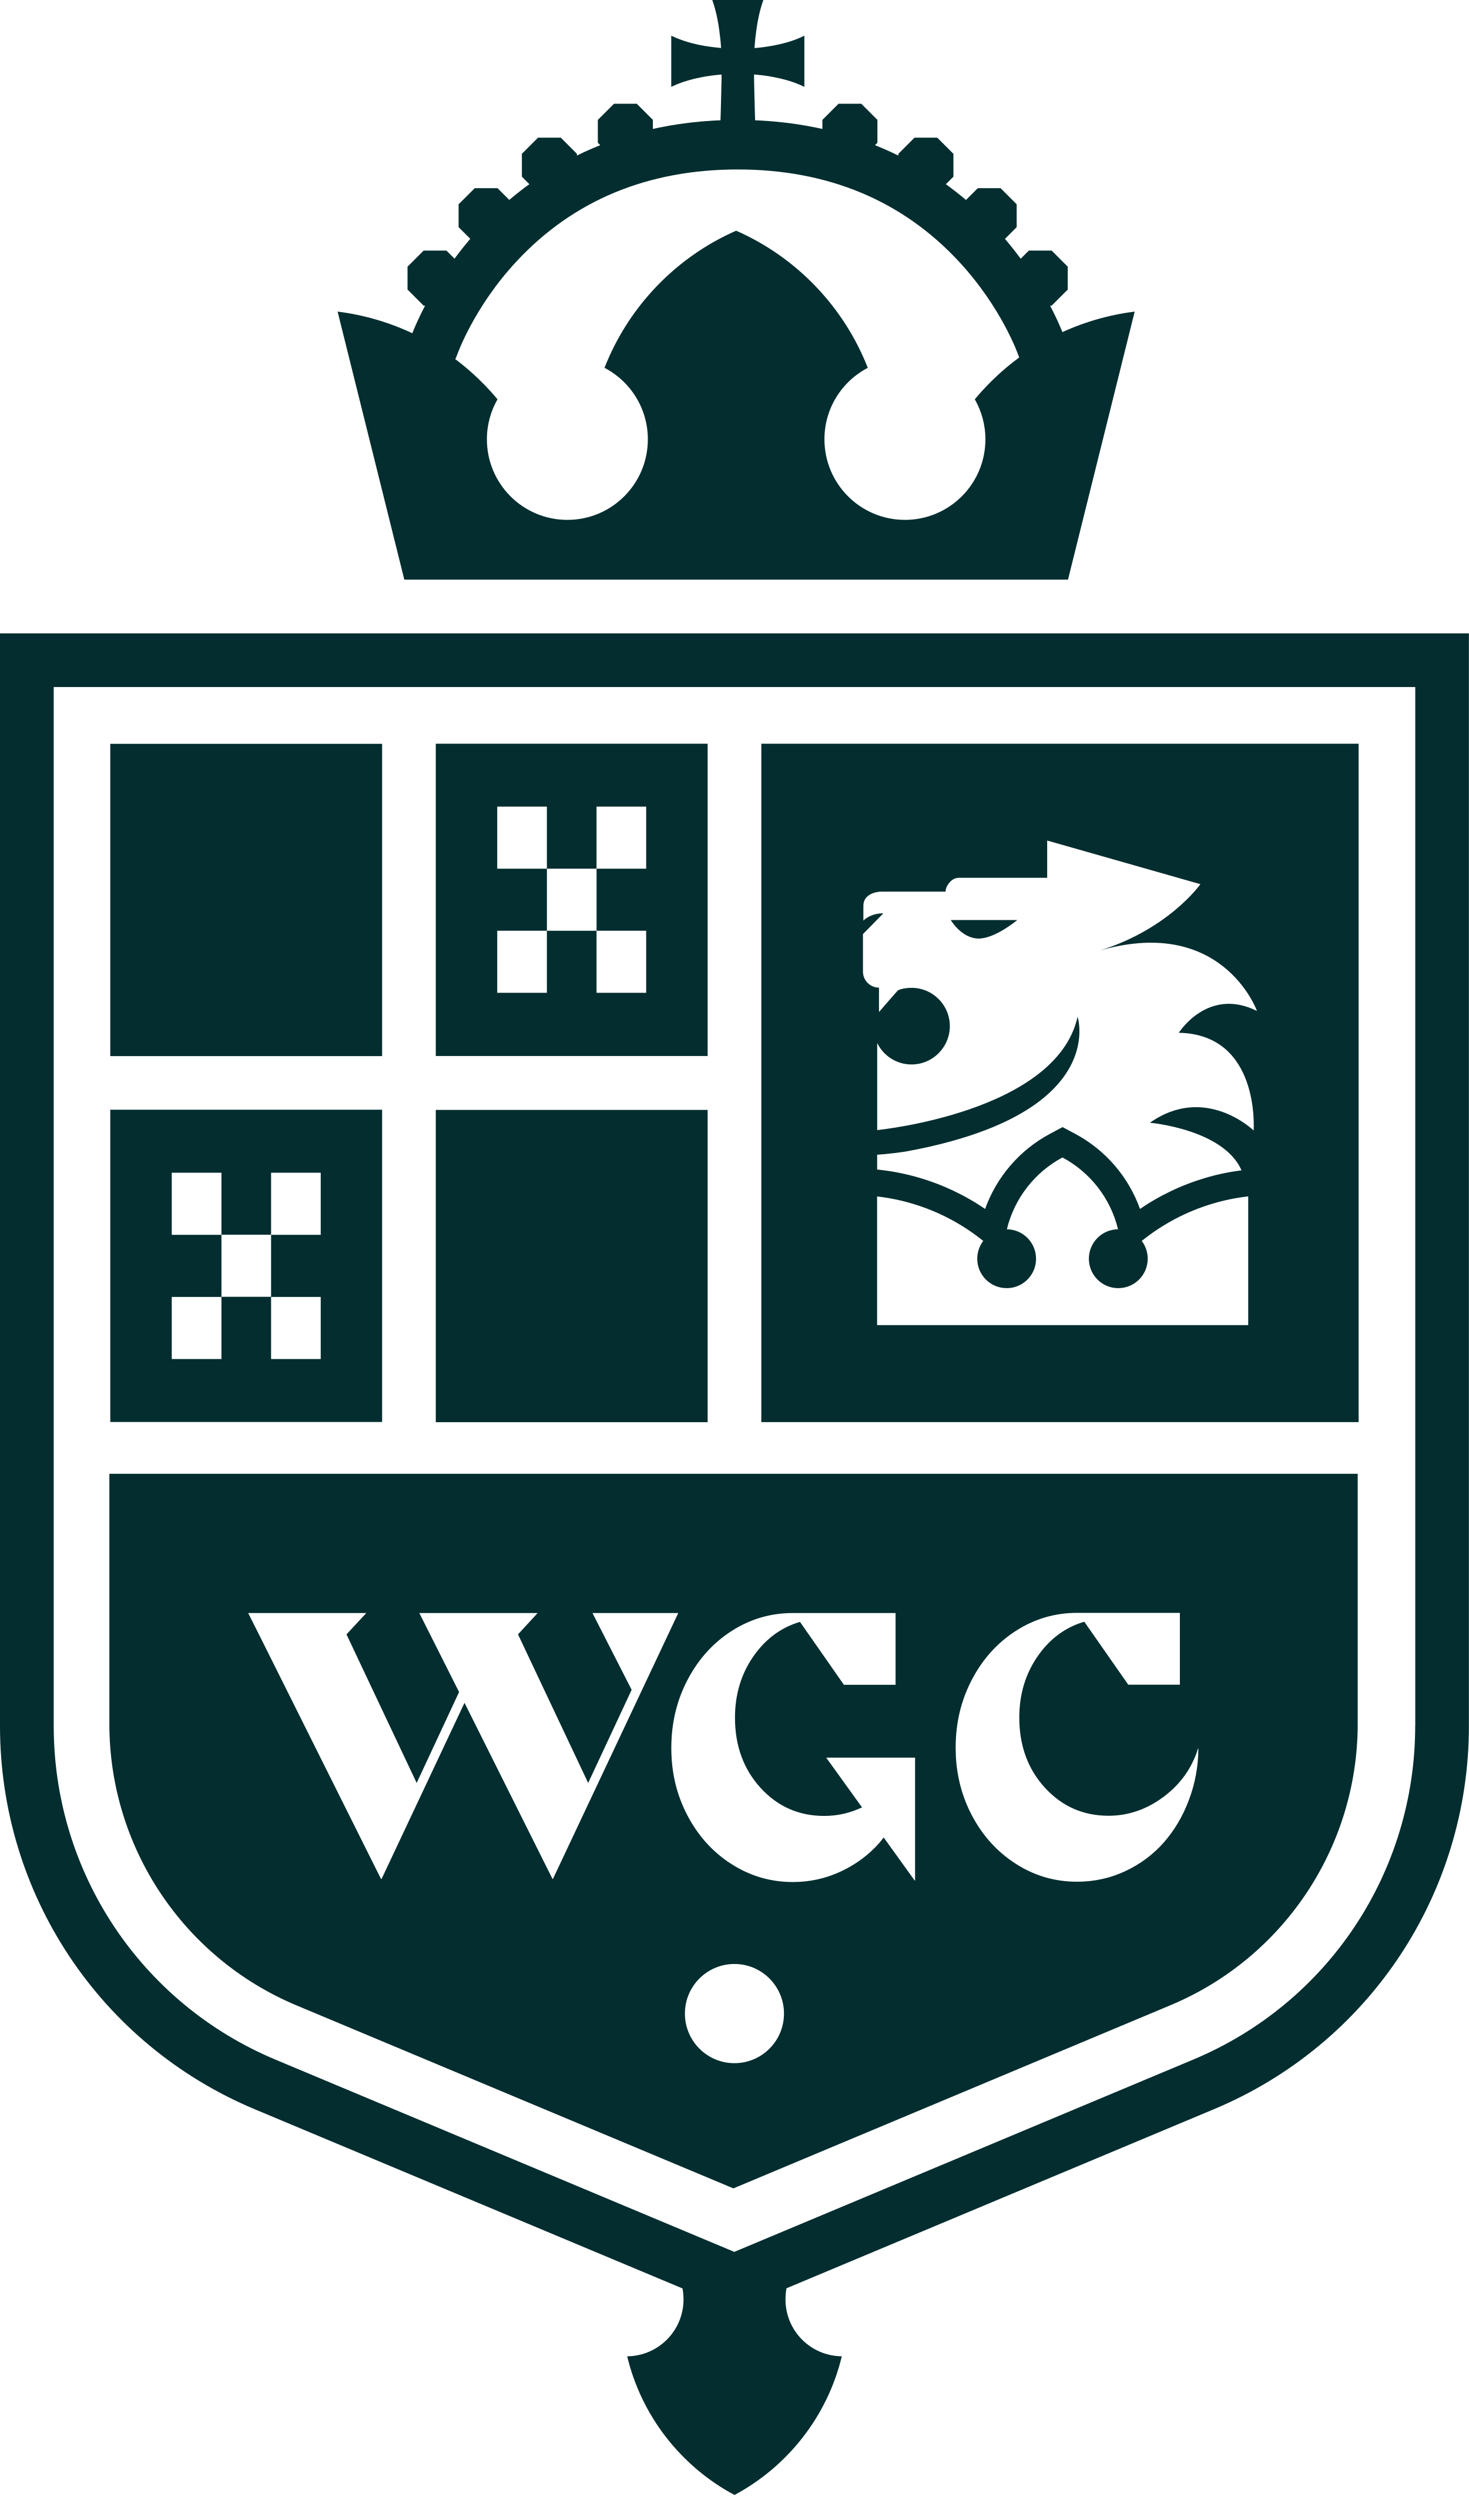
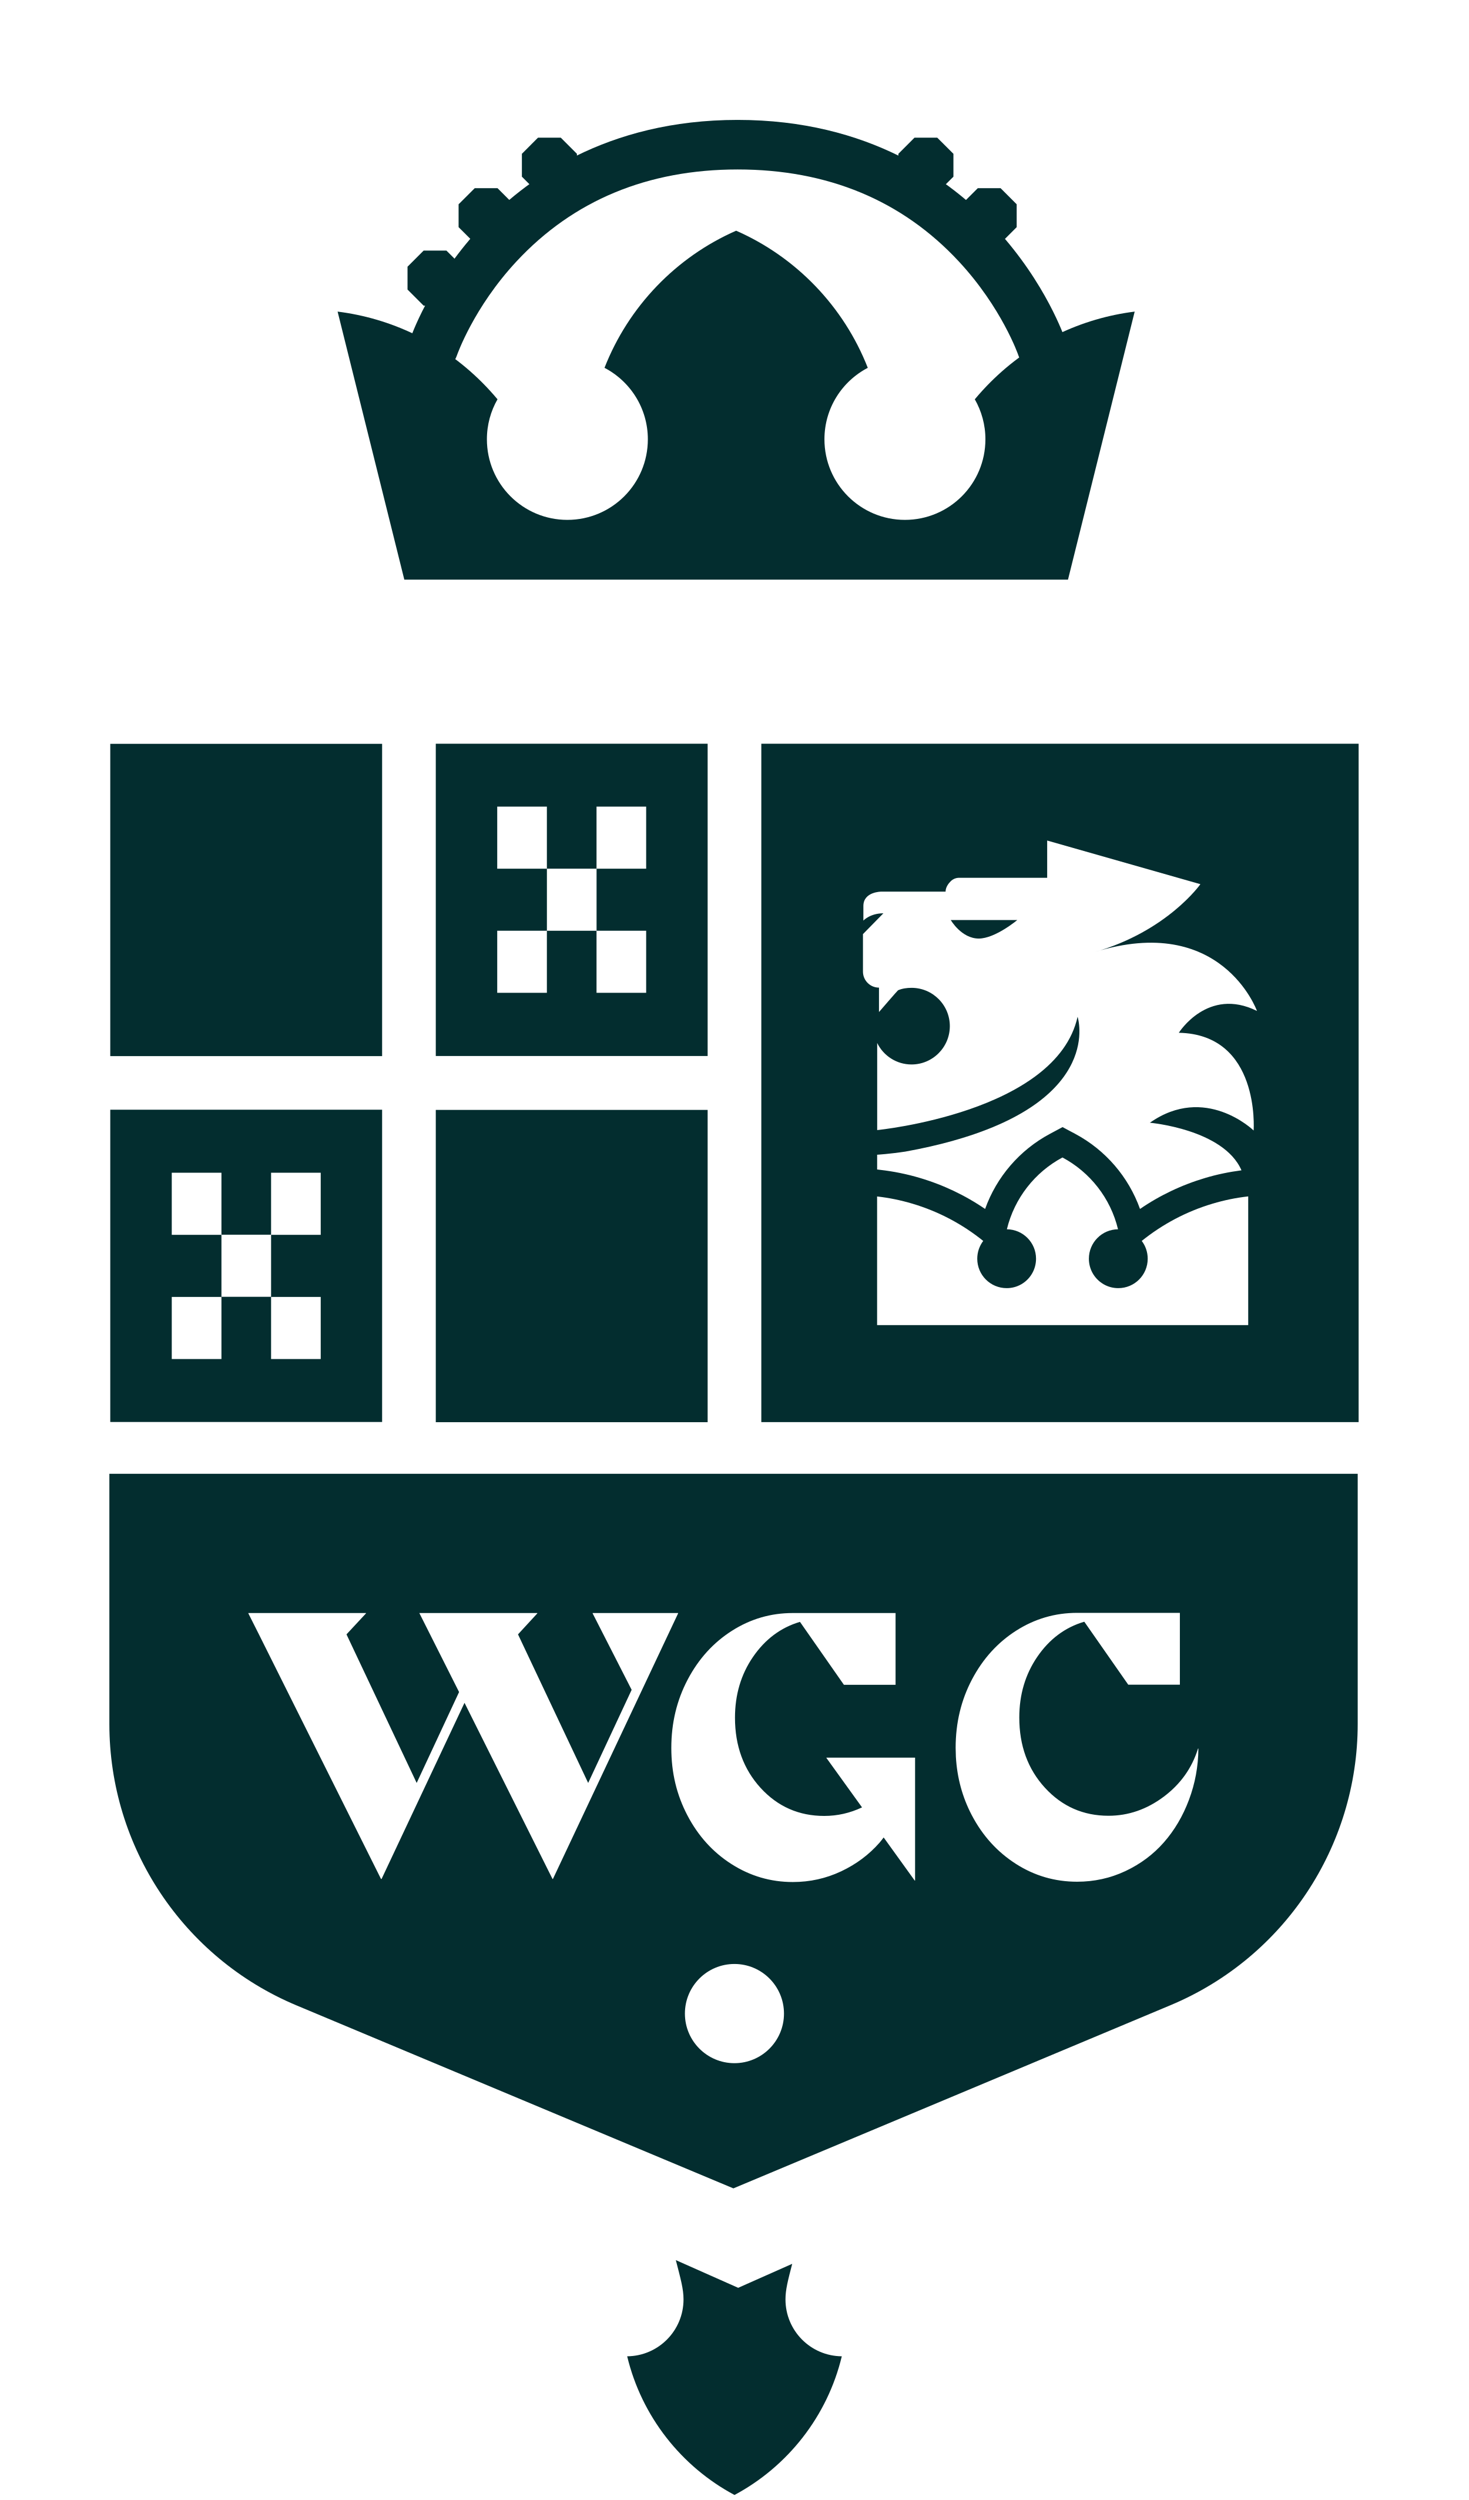
<svg xmlns="http://www.w3.org/2000/svg" width="67" height="114" viewBox="0 0 67 114" fill="none">
-   <path d="M0 28.883V78.713C0 86.371 4.56 93.232 11.619 96.188L33.491 105.349L55.38 96.18C62.436 93.223 66.996 86.365 66.996 78.704V28.883H0ZM64.546 78.704C64.546 85.372 60.577 91.345 54.434 93.918L33.491 102.692L12.565 93.926C6.42 91.353 2.45 85.38 2.45 78.71V31.331H64.549V78.702L64.546 78.704Z" fill="#032D2F" />
  <path d="M17.428 33.921H5.029V48.162H17.428V33.921Z" fill="#032D2F" />
  <path d="M32.275 50.615H19.876V64.856H32.275V50.615Z" fill="#032D2F" />
  <path d="M61.924 78.61C61.924 84.215 58.563 89.273 53.397 91.438L33.449 99.796L13.518 91.449C8.352 89.284 4.988 84.226 4.988 78.621V67.209H61.924V78.61ZM33.497 89.563C32.249 89.563 31.238 90.576 31.238 91.825C31.238 93.074 32.249 94.087 33.497 94.087C34.745 94.087 35.757 93.074 35.757 91.825C35.756 90.575 34.745 89.563 33.497 89.563ZM36.157 73.559C35.154 73.559 34.231 73.828 33.383 74.368C32.536 74.907 31.864 75.646 31.365 76.593C30.866 77.54 30.618 78.577 30.618 79.711C30.618 80.846 30.863 81.853 31.353 82.789C31.843 83.724 32.513 84.466 33.363 85.008C34.214 85.551 35.145 85.826 36.16 85.826C36.938 85.826 37.671 85.664 38.36 85.34C39.049 85.017 39.635 84.578 40.116 84.03C40.182 83.955 40.24 83.874 40.303 83.793L41.719 85.759H41.736V80.153H37.691V80.165L39.317 82.422C38.772 82.679 38.199 82.812 37.593 82.812C36.44 82.812 35.471 82.387 34.692 81.536C33.914 80.684 33.522 79.616 33.522 78.332C33.522 77.284 33.796 76.357 34.346 75.557C34.897 74.757 35.603 74.226 36.471 73.966H36.489L38.49 76.832H40.846V73.559H36.157ZM49.125 73.551C48.124 73.551 47.199 73.82 46.351 74.36C45.504 74.9 44.832 75.639 44.333 76.585C43.834 77.532 43.586 78.569 43.586 79.704L43.597 80.112C43.651 81.068 43.892 81.957 44.321 82.775C44.811 83.71 45.48 84.45 46.331 84.996C47.181 85.541 48.113 85.812 49.128 85.812C49.903 85.812 50.639 85.651 51.328 85.328C52.017 85.004 52.602 84.566 53.084 84.017C53.565 83.469 53.949 82.822 54.228 82.077C54.508 81.332 54.652 80.552 54.658 79.741H54.64C54.364 80.633 53.839 81.366 53.069 81.941C52.299 82.515 51.46 82.804 50.56 82.804C49.407 82.804 48.441 82.379 47.66 81.528C46.879 80.676 46.489 79.608 46.489 78.324C46.489 77.276 46.764 76.352 47.314 75.549C47.865 74.747 48.571 74.218 49.439 73.959H49.457L51.458 76.826H53.813V73.551H49.125ZM11.328 73.577L11.809 74.532L17.378 85.687H17.403L21.186 77.653L25.2 85.687H25.218L30.927 73.577V73.559H27.031V73.577L28.809 77.061L26.826 81.308L23.626 74.532L24.505 73.577V73.559H19.125L20.938 77.162L19.004 81.308L15.803 74.532L16.691 73.577V73.559H11.328V73.577Z" fill="#032D2F" />
  <path d="M47.519 16.976C47.046 16.976 46.606 16.677 46.448 16.206C46.443 16.186 45.692 14.03 43.729 11.92C41.143 9.138 37.749 7.728 33.644 7.728C29.538 7.728 26.147 9.138 23.558 11.92C21.595 14.03 20.848 16.186 20.839 16.208C20.638 16.799 19.996 17.115 19.406 16.916C18.816 16.717 18.498 16.078 18.697 15.487C18.732 15.383 19.575 12.919 21.832 10.458C23.92 8.182 27.664 5.468 33.641 5.468C39.617 5.468 43.362 8.182 45.45 10.458C47.707 12.919 48.55 15.383 48.585 15.487C48.784 16.08 48.465 16.72 47.873 16.919C47.753 16.96 47.633 16.979 47.514 16.979L47.519 16.976Z" fill="#032D2F" />
-   <path d="M38.182 7.185L38.245 7.245H39.284L40.018 6.51V5.467L39.284 4.732H38.245L37.508 5.467V6.51L38.182 7.185Z" fill="#032D2F" />
  <path d="M41.649 8.732L41.709 8.792H42.748L43.485 8.057V7.014L42.748 6.279H41.709L40.975 7.014V8.057L41.649 8.732Z" fill="#032D2F" />
  <path d="M44.534 11.034L44.597 11.094H45.636L46.37 10.359V9.316L45.636 8.581H44.597L43.86 9.316V10.359L44.534 11.034Z" fill="#032D2F" />
-   <path d="M46.864 13.88L46.924 13.939H47.965L48.699 13.204V12.162L47.965 11.427H46.924L46.19 12.162V13.204L46.864 13.88Z" fill="#032D2F" />
-   <path d="M29.102 7.185L29.043 7.245H28.004L27.267 6.51V5.467L28.004 4.732H29.043L29.777 5.467V6.51L29.102 7.185Z" fill="#032D2F" />
  <path d="M25.638 8.732L25.578 8.792H24.537L23.803 8.057V7.014L24.537 6.279H25.578L26.313 7.014V8.057L25.638 8.732Z" fill="#032D2F" />
  <path d="M22.752 11.034L22.692 11.094H21.653L20.916 10.359V9.316L21.653 8.581H22.692L23.426 9.316V10.359L22.752 11.034Z" fill="#032D2F" />
  <path d="M20.423 13.88L20.36 13.939H19.322L18.587 13.204V12.162L19.322 11.427H20.36L21.097 12.162V13.204L20.423 13.88Z" fill="#032D2F" />
-   <path d="M34.506 6.73C34.506 6.73 34.506 6.719 34.506 6.714C34.441 6.117 34.405 4.165 34.392 3.572C34.392 3.512 34.392 3.455 34.392 3.395C34.65 3.417 34.911 3.447 35.169 3.493C35.675 3.586 36.181 3.713 36.687 3.961V1.628C36.181 1.879 35.675 2.006 35.169 2.096C34.916 2.14 34.666 2.173 34.413 2.192C34.422 2.055 34.432 1.922 34.446 1.786C34.511 1.19 34.604 0.596 34.816 0H32.486C32.698 0.596 32.79 1.19 32.855 1.786C32.869 1.919 32.88 2.055 32.888 2.189C32.635 2.167 32.385 2.134 32.132 2.094C31.626 2.001 31.121 1.873 30.615 1.628V3.961C31.121 3.716 31.626 3.588 32.132 3.496C32.39 3.452 32.651 3.419 32.91 3.398C32.91 3.455 32.91 3.515 32.91 3.572C32.896 4.168 32.861 6.12 32.796 6.714C32.796 6.719 32.796 6.725 32.796 6.73H34.514H34.506Z" fill="#032D2F" />
  <path d="M48.71 26.434L51.752 14.21C49.343 14.512 47.01 15.587 45.161 17.441C44.914 17.689 44.68 17.945 44.46 18.209C44.767 18.748 44.944 19.369 44.944 20.033C44.944 22.064 43.301 23.708 41.273 23.708C39.245 23.708 37.602 22.064 37.602 20.033C37.602 18.615 38.404 17.387 39.579 16.774C38.483 13.978 36.313 11.724 33.575 10.521C30.837 11.721 28.665 13.978 27.571 16.774C28.746 17.387 29.548 18.617 29.548 20.033C29.548 22.064 27.906 23.708 25.877 23.708C23.849 23.708 22.207 22.064 22.207 20.033C22.207 19.369 22.383 18.745 22.691 18.209C22.47 17.945 22.236 17.689 21.989 17.441C20.137 15.587 17.807 14.512 15.398 14.21L18.441 26.434H48.707H48.71Z" fill="#032D2F" />
  <path d="M35.825 104.857C35.825 104.413 35.936 103.996 36.132 103.237L33.668 104.331L30.824 103.068C31.047 103.936 31.175 104.383 31.175 104.859C31.175 106.286 30.025 107.443 28.605 107.454C29.263 110.195 31.077 112.485 33.5 113.778C35.922 112.482 37.736 110.193 38.394 107.454C36.972 107.443 35.825 106.286 35.825 104.859V104.857Z" fill="#032D2F" />
  <path d="M61.966 64.852H34.723V33.916H61.966V64.852ZM48.458 52.784C47.204 53.454 46.266 54.641 45.923 56.059C46.657 56.064 47.253 56.664 47.253 57.401C47.253 57.867 47.016 58.281 46.655 58.52C46.467 58.646 46.246 58.724 46.007 58.74C45.975 58.743 45.945 58.743 45.913 58.743C45.173 58.743 44.572 58.145 44.572 57.401C44.572 57.096 44.673 56.816 44.844 56.59C43.898 55.825 42.802 55.243 41.608 54.889C41.092 54.736 40.556 54.624 40.004 54.562V60.429H56.93V54.559C56.373 54.621 55.832 54.733 55.31 54.889C54.116 55.243 53.02 55.828 52.074 56.59C52.245 56.813 52.346 57.096 52.346 57.401C52.346 58.142 51.748 58.743 51.005 58.743C50.973 58.743 50.94 58.74 50.911 58.74C50.671 58.724 50.451 58.646 50.263 58.52C49.902 58.281 49.663 57.87 49.663 57.401C49.663 56.664 50.258 56.064 50.992 56.059C50.652 54.64 49.714 53.454 48.458 52.784ZM47.761 40.03H43.74C43.601 40.03 43.467 40.085 43.367 40.183C43.253 40.294 43.128 40.463 43.127 40.661H40.191C40.185 40.661 39.378 40.664 39.378 41.315V41.982C39.378 41.982 39.68 41.649 40.291 41.649L39.359 42.598V44.307C39.359 44.71 39.685 45.039 40.09 45.039V46.152C40.106 46.134 40.938 45.168 40.96 45.159C41.148 45.078 41.36 45.048 41.575 45.048C42.54 45.048 43.321 45.831 43.321 46.795C43.321 47.759 42.537 48.543 41.575 48.543C40.887 48.543 40.291 48.143 40.008 47.563V51.535C40.008 51.535 48.177 50.732 49.148 46.368C49.161 46.409 50.317 50.057 43.587 51.987C43.549 51.995 43.508 52.009 43.464 52.023C42.815 52.205 42.094 52.371 41.292 52.516C40.558 52.626 40.021 52.658 40.006 52.659V53.332L40.145 53.349C40.757 53.419 41.366 53.542 41.959 53.719C43.022 54.035 44.017 54.508 44.93 55.132C45.452 53.673 46.505 52.445 47.886 51.707L48.462 51.399L49.039 51.707C50.423 52.445 51.473 53.673 51.995 55.132C52.905 54.508 53.903 54.035 54.966 53.719C55.502 53.558 56.06 53.444 56.623 53.37C55.809 51.494 52.446 51.2 52.446 51.2C54.965 49.428 57.151 51.528 57.177 51.554C57.181 51.502 57.47 47.171 53.767 47.098H53.765C53.772 47.087 55.092 44.988 57.33 46.103C57.317 46.068 55.696 41.613 49.909 43.422C53.242 42.472 54.749 40.321 54.749 40.321L47.761 38.331V40.03ZM46.396 41.957C46.396 41.957 45.391 42.8 44.64 42.801C43.85 42.799 43.364 41.957 43.364 41.957H46.396Z" fill="#032D2F" />
  <path d="M17.428 64.847H5.029V50.606H17.428V64.847ZM7.834 61.976H10.1V59.144H7.834V61.976ZM12.364 61.976H14.628V59.144H12.364V61.976ZM7.834 56.312H10.1V59.138H12.364V56.312H14.628V53.48H12.364V56.306H10.1V53.48H7.834V56.312Z" fill="#032D2F" />
  <path d="M32.275 48.157H19.876V33.916H32.275V48.157ZM22.678 45.275H24.943V42.444H22.678V45.275ZM27.207 39.614H24.944V42.445H27.207V45.275H29.471V42.444H27.209V39.615H29.471V36.784H27.207V39.614ZM22.678 39.615H24.943V36.784H22.678V39.615Z" fill="#032D2F" />
</svg>